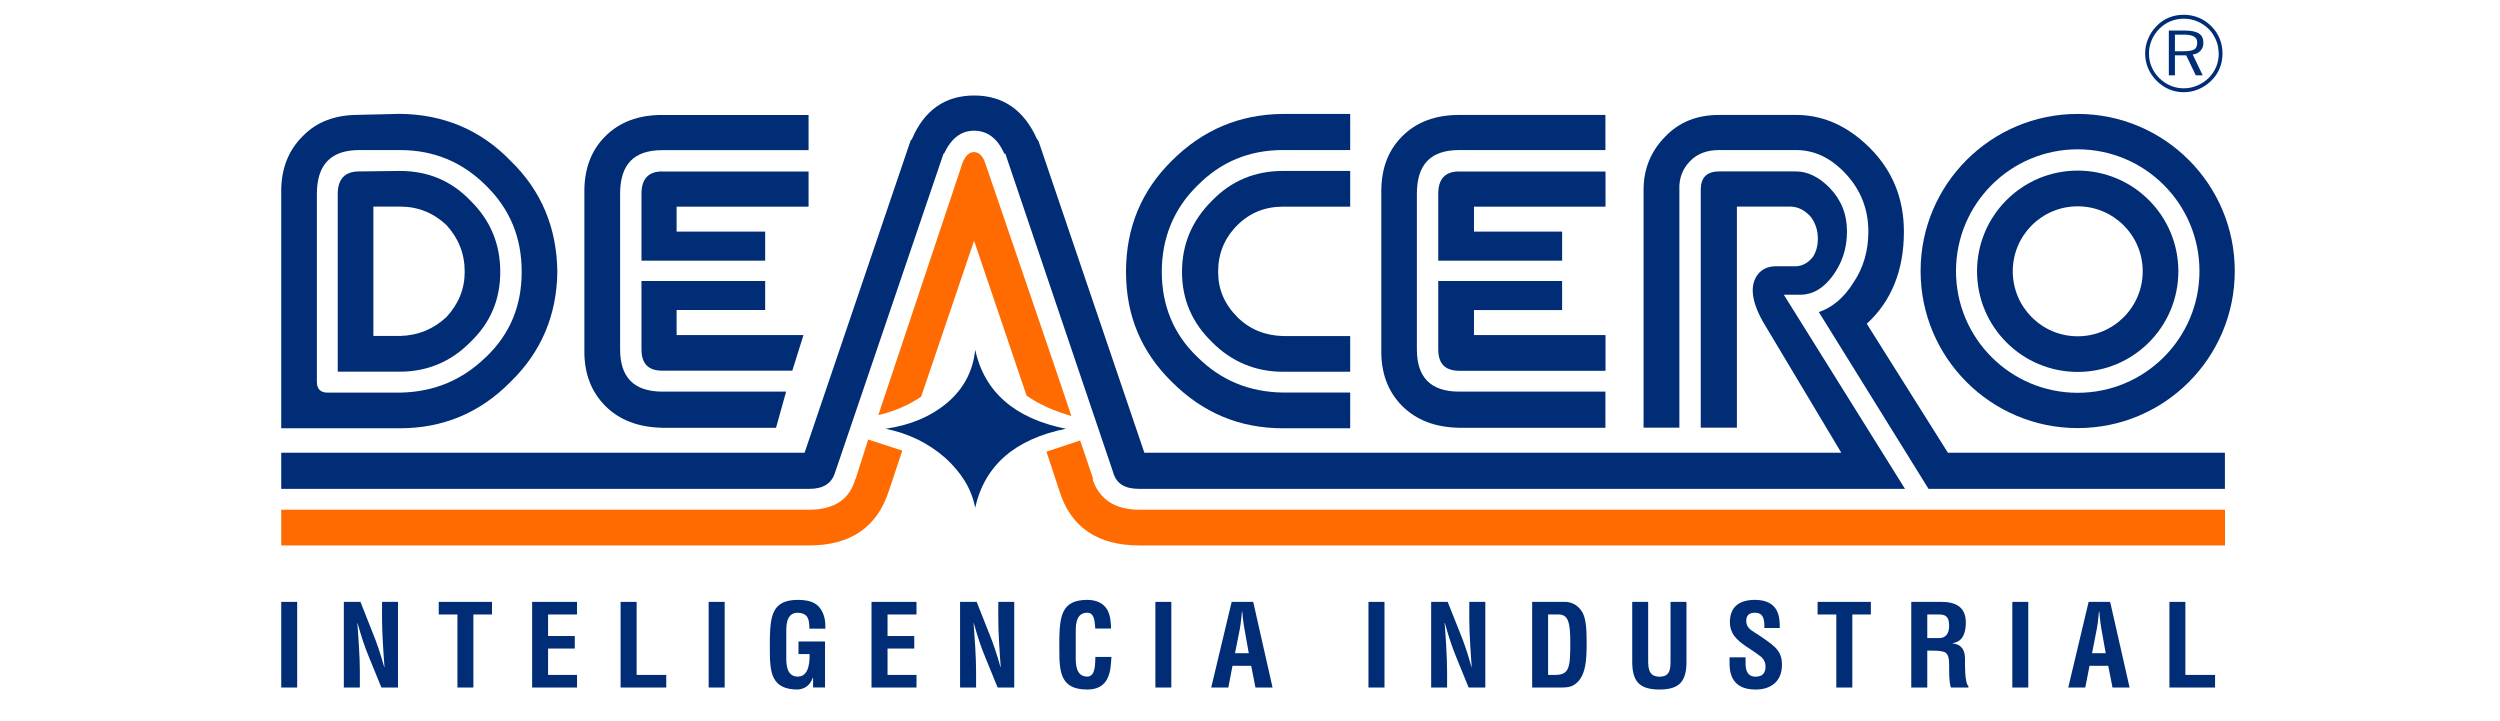
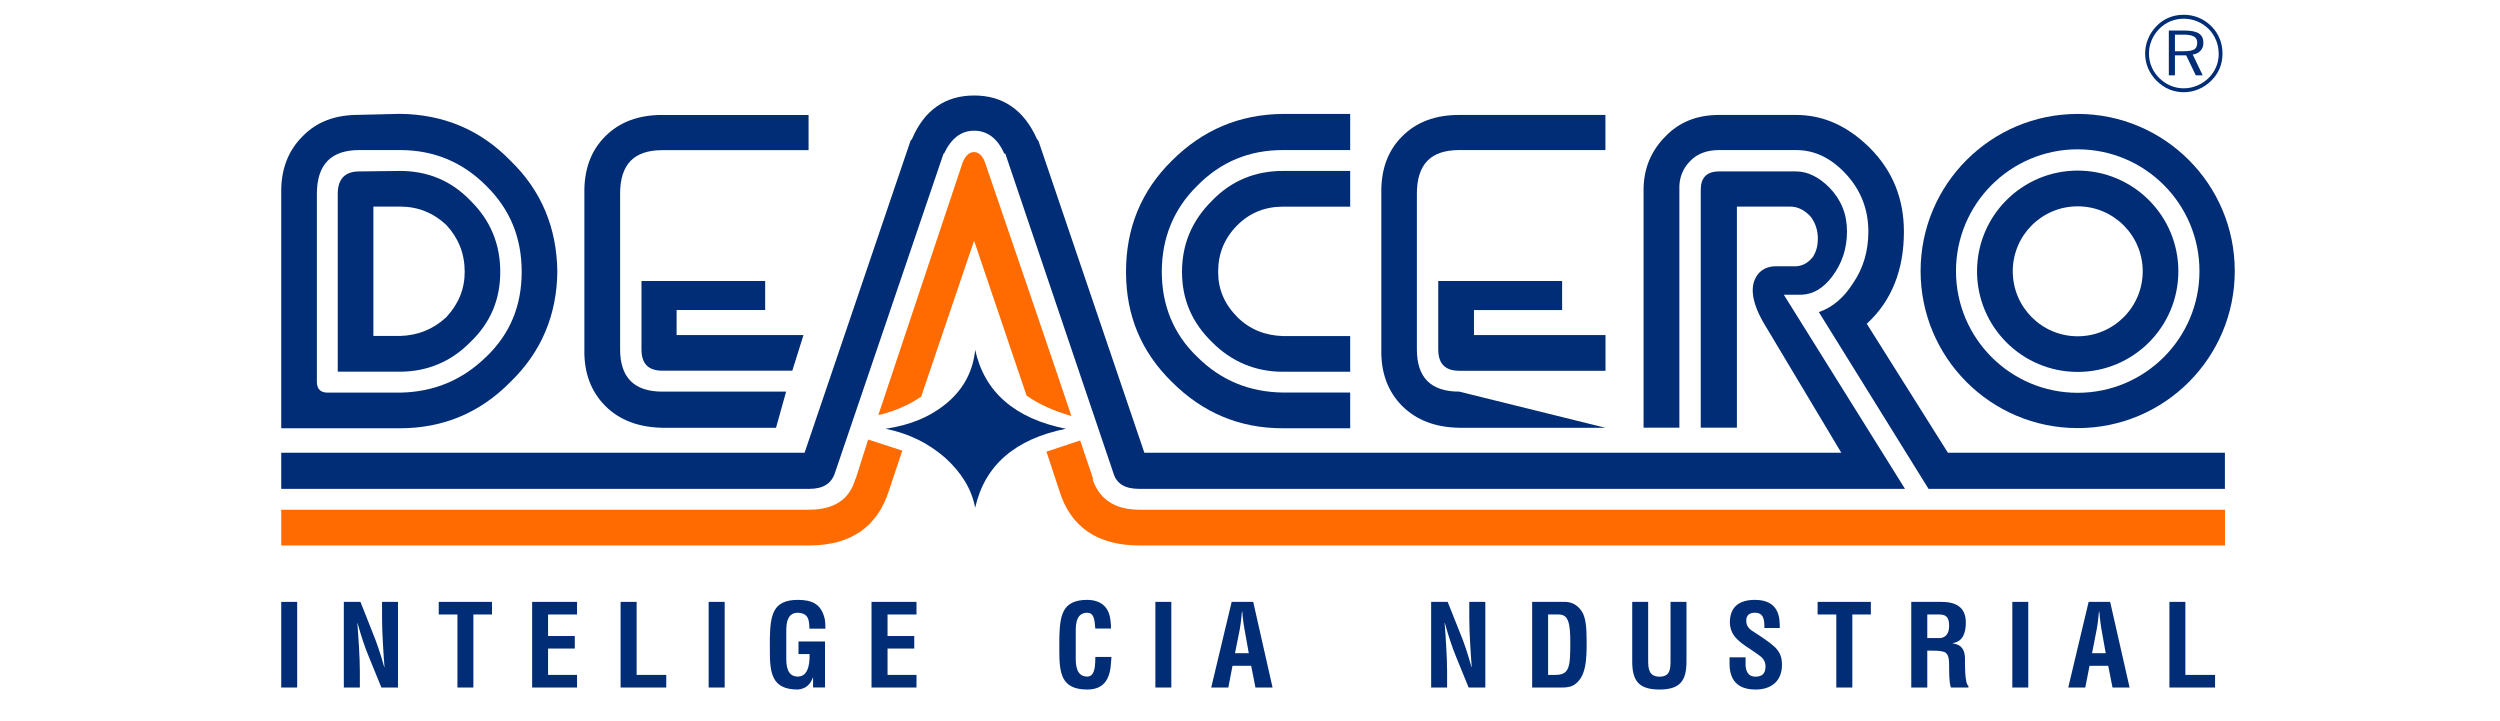
<svg xmlns="http://www.w3.org/2000/svg" width="156" zoomAndPan="magnify" viewBox="0 0 116.88 33.75" height="45" preserveAspectRatio="xMidYMid meet" version="1.0">
  <defs>
    <clipPath id="dc3afbb94b">
      <path d="M 100 0.004 L 104 0.004 L 104 5 L 100 5 Z M 100 0.004 " clip-rule="nonzero" />
    </clipPath>
  </defs>
  <g clip-path="url(#dc3afbb94b)">
    <path fill="#012d76" d="M 102.141 1.621 L 101.727 1.621 L 101.727 2.398 L 102.141 2.398 C 102.379 2.398 102.547 2.367 102.637 2.309 C 102.727 2.25 102.77 2.145 102.77 1.996 C 102.77 1.867 102.723 1.77 102.617 1.711 C 102.516 1.652 102.359 1.621 102.141 1.621 M 102.195 1.43 C 102.492 1.43 102.711 1.477 102.852 1.57 C 102.992 1.66 103.059 1.809 103.059 2.008 C 103.059 2.152 103.016 2.277 102.922 2.375 C 102.832 2.477 102.711 2.535 102.559 2.551 L 103.027 3.527 L 102.703 3.527 L 102.254 2.59 L 101.727 2.59 L 101.727 3.527 L 101.441 3.527 L 101.441 1.43 Z M 103.777 2.508 C 103.777 2.727 103.738 2.934 103.656 3.129 C 103.574 3.32 103.461 3.496 103.305 3.648 C 103.145 3.805 102.965 3.922 102.762 4.008 C 102.562 4.09 102.355 4.133 102.141 4.133 C 101.926 4.133 101.719 4.094 101.52 4.008 C 101.324 3.926 101.145 3.805 100.992 3.652 C 100.836 3.496 100.715 3.32 100.633 3.121 C 100.551 2.926 100.512 2.719 100.512 2.504 C 100.512 2.289 100.551 2.086 100.637 1.883 C 100.719 1.684 100.84 1.508 100.996 1.348 C 101.148 1.195 101.32 1.078 101.516 0.996 C 101.711 0.918 101.922 0.875 102.141 0.875 C 102.359 0.875 102.574 0.918 102.77 1 C 102.969 1.082 103.145 1.199 103.305 1.355 C 103.457 1.508 103.57 1.684 103.652 1.883 C 103.734 2.078 103.773 2.285 103.773 2.508 M 102.141 0.691 C 102.387 0.691 102.621 0.738 102.84 0.828 C 103.062 0.922 103.258 1.051 103.43 1.227 C 103.602 1.395 103.73 1.59 103.82 1.809 C 103.91 2.027 103.953 2.262 103.953 2.504 C 103.953 2.75 103.91 2.984 103.82 3.199 C 103.73 3.414 103.602 3.605 103.43 3.773 C 103.254 3.949 103.055 4.082 102.832 4.176 C 102.609 4.27 102.379 4.316 102.141 4.316 C 101.902 4.316 101.672 4.27 101.453 4.18 C 101.238 4.086 101.043 3.953 100.867 3.777 C 100.695 3.605 100.562 3.41 100.469 3.191 C 100.379 2.977 100.332 2.742 100.332 2.504 C 100.332 2.262 100.379 2.035 100.473 1.812 C 100.562 1.59 100.699 1.391 100.871 1.215 C 101.035 1.043 101.227 0.914 101.445 0.824 C 101.66 0.734 101.895 0.691 102.141 0.691 " fill-opacity="1" fill-rule="evenodd" />
  </g>
-   <path fill="#012d76" d="M 66.25 9.074 C 66.25 7.688 66.895 7.023 68.234 7.023 L 75.074 7.023 L 75.074 5.379 L 68.234 5.379 C 67.109 5.379 66.227 5.711 65.559 6.383 C 64.895 7.047 64.562 7.93 64.586 9.074 L 64.586 16.348 C 64.562 17.445 64.895 18.328 65.559 18.996 C 66.23 19.664 67.109 20 68.234 20.02 L 75.074 20.02 L 75.074 18.328 L 68.234 18.328 C 66.895 18.328 66.25 17.66 66.25 16.352 Z M 66.25 9.074 " fill-opacity="1" fill-rule="evenodd" />
-   <path fill="#012d76" d="M 68.234 8.023 C 67.562 8.023 67.25 8.383 67.25 9.074 L 67.25 12.199 L 73.047 12.199 L 73.047 10.84 L 68.922 10.84 L 68.922 9.672 L 75.078 9.672 L 75.078 8.027 L 68.234 8.027 Z M 68.234 8.023 " fill-opacity="1" fill-rule="evenodd" />
+   <path fill="#012d76" d="M 66.25 9.074 C 66.25 7.688 66.895 7.023 68.234 7.023 L 75.074 7.023 L 75.074 5.379 L 68.234 5.379 C 67.109 5.379 66.227 5.711 65.559 6.383 C 64.895 7.047 64.562 7.93 64.586 9.074 L 64.586 16.348 C 64.562 17.445 64.895 18.328 65.559 18.996 C 66.23 19.664 67.109 20 68.234 20.02 L 75.074 20.02 L 68.234 18.328 C 66.895 18.328 66.25 17.66 66.25 16.352 Z M 66.25 9.074 " fill-opacity="1" fill-rule="evenodd" />
  <path fill="#012d76" d="M 68.922 15.68 L 68.922 14.512 L 73.047 14.512 L 73.047 13.152 L 67.25 13.152 L 67.25 16.348 C 67.25 17.012 67.562 17.352 68.234 17.352 L 75.078 17.352 L 75.078 15.68 Z M 68.922 15.68 " fill-opacity="1" fill-rule="evenodd" />
  <path fill="#012d76" d="M 63.129 9.668 L 63.129 8 L 59.977 8 C 58.691 8 57.57 8.453 56.668 9.387 C 55.734 10.312 55.258 11.41 55.258 12.723 C 55.258 14.035 55.738 15.109 56.668 16.016 C 57.57 16.922 58.691 17.398 59.977 17.398 L 63.129 17.398 L 63.129 15.727 L 59.977 15.727 C 59.148 15.703 58.434 15.418 57.855 14.848 C 57.238 14.227 56.949 13.535 56.949 12.727 C 56.949 11.867 57.238 11.148 57.855 10.531 C 58.434 9.957 59.148 9.672 59.977 9.672 L 63.129 9.672 Z M 63.129 9.668 " fill-opacity="1" fill-rule="evenodd" />
  <path fill="#012d76" d="M 63.129 7.023 L 63.129 5.332 L 59.977 5.332 C 57.957 5.352 56.234 6.07 54.781 7.523 C 53.352 8.93 52.637 10.672 52.637 12.719 C 52.637 14.77 53.352 16.469 54.781 17.871 C 56.234 19.324 57.957 20.043 59.977 20.043 L 63.129 20.043 L 63.129 18.371 L 59.977 18.371 C 58.406 18.348 57.074 17.801 55.973 16.703 C 54.852 15.633 54.312 14.273 54.312 12.719 C 54.312 11.168 54.852 9.789 55.973 8.691 C 57.074 7.57 58.406 7.023 59.977 7.023 Z M 63.129 7.023 " fill-opacity="1" fill-rule="evenodd" />
  <path fill="#012d76" d="M 30.941 5.379 C 29.816 5.379 28.934 5.711 28.266 6.379 C 27.598 7.047 27.266 7.93 27.289 9.074 L 27.289 16.348 C 27.266 17.445 27.598 18.324 28.266 18.996 C 28.934 19.664 29.816 19.996 30.941 20.02 L 36.258 20.02 L 36.73 18.328 L 30.941 18.328 C 29.605 18.328 28.961 17.656 28.961 16.348 L 28.961 9.074 C 28.961 7.691 29.605 7.027 30.941 7.027 L 37.781 7.027 L 37.781 5.383 L 30.941 5.383 Z M 30.941 5.379 " fill-opacity="1" fill-rule="evenodd" />
-   <path fill="#012d76" d="M 30.941 8.023 C 30.27 8.023 29.961 8.383 29.961 9.074 L 29.961 12.199 L 35.75 12.199 L 35.75 10.84 L 31.605 10.84 L 31.605 9.672 L 37.781 9.672 L 37.781 8.027 L 30.941 8.027 Z M 30.941 8.023 " fill-opacity="1" fill-rule="evenodd" />
  <path fill="#012d76" d="M 31.605 14.508 L 35.75 14.508 L 35.75 13.152 L 29.961 13.152 L 29.961 16.348 C 29.961 17.012 30.27 17.348 30.938 17.348 L 37.02 17.348 L 37.543 15.68 L 31.605 15.68 Z M 31.605 14.508 " fill-opacity="1" fill-rule="evenodd" />
  <path fill="#012d76" d="M 22.688 16.703 C 21.566 17.801 20.23 18.348 18.66 18.375 L 15.273 18.375 C 14.941 18.375 14.77 18.207 14.77 17.871 L 14.77 9.074 C 14.77 7.691 15.441 7.023 16.754 7.023 L 18.66 7.023 C 20.23 7.023 21.57 7.57 22.691 8.691 C 23.809 9.789 24.355 11.121 24.355 12.719 C 24.355 14.316 23.809 15.633 22.691 16.703 M 23.832 17.871 C 25.285 16.465 26 14.727 26.023 12.719 C 26 10.672 25.285 8.93 23.832 7.523 C 22.426 6.07 20.688 5.352 18.656 5.328 L 16.723 5.375 C 15.605 5.375 14.746 5.711 14.102 6.379 C 13.434 7.043 13.074 7.926 13.102 9.074 L 13.102 20.043 L 18.656 20.043 C 20.66 20.043 22.402 19.328 23.832 17.871 " fill-opacity="1" fill-rule="evenodd" />
  <path fill="#012d76" d="M 20.828 10.527 C 21.398 11.148 21.688 11.863 21.688 12.723 C 21.688 13.531 21.398 14.227 20.828 14.844 C 20.211 15.414 19.496 15.699 18.66 15.723 L 17.414 15.723 L 17.414 9.668 L 18.66 9.668 C 19.496 9.668 20.211 9.953 20.828 10.527 M 21.949 9.383 C 21.062 8.453 19.945 8 18.66 8 L 16.75 8.023 C 16.078 8.023 15.746 8.383 15.746 9.074 L 15.746 17.395 L 18.656 17.395 C 19.941 17.395 21.062 16.918 21.949 16.012 C 22.902 15.105 23.352 14.008 23.352 12.723 C 23.352 11.438 22.902 10.312 21.949 9.383 " fill-opacity="1" fill-rule="evenodd" />
  <path fill="#012d76" d="M 48.535 6.594 L 48.465 6.496 C 47.867 5.16 46.891 4.469 45.531 4.469 C 44.172 4.469 43.195 5.16 42.625 6.496 L 42.551 6.594 L 37.594 21.188 L 13.102 21.188 L 13.102 22.879 L 37.809 22.879 C 38.453 22.879 38.855 22.641 39.02 22.117 L 44.098 7.188 L 44.121 7.188 C 44.457 6.477 44.914 6.117 45.531 6.117 C 46.145 6.117 46.629 6.477 46.938 7.188 L 46.988 7.188 L 52.039 22.117 C 52.188 22.641 52.586 22.879 53.258 22.879 L 89.094 22.879 L 83.422 13.793 L 84.262 13.793 C 84.781 13.77 85.258 13.508 85.688 12.938 C 86.137 12.34 86.379 11.648 86.379 10.836 C 86.379 10.023 86.113 9.359 85.562 8.785 C 85.066 8.285 84.543 8.023 83.992 8.023 L 80.395 8.023 C 79.816 8.023 79.535 8.312 79.535 8.883 L 79.535 20.016 L 81.227 20.016 L 81.227 9.668 L 83.707 9.668 C 84.09 9.668 84.398 9.836 84.684 10.145 C 84.898 10.434 85.016 10.77 85.016 11.172 C 85.016 11.48 84.949 11.766 84.781 12.027 C 84.566 12.293 84.328 12.434 84.016 12.461 L 82.992 12.461 C 82.66 12.48 82.398 12.598 82.207 12.84 C 81.824 13.34 81.898 14.078 82.445 15.055 L 86.113 21.188 L 53.496 21.188 L 48.539 6.594 Z M 48.535 6.594 " fill-opacity="1" fill-rule="evenodd" />
  <path fill="#012d76" d="M 41.383 20.066 C 42.457 20.281 43.383 20.734 44.176 21.426 C 44.934 22.117 45.41 22.879 45.578 23.762 C 46.027 21.762 47.461 20.543 49.824 20.066 C 47.438 19.59 46.008 18.348 45.578 16.371 C 45.48 17.348 45.055 18.184 44.266 18.852 C 43.504 19.492 42.551 19.898 41.383 20.066 " fill-opacity="1" fill-rule="evenodd" />
  <path fill="#012d76" d="M 97.176 6.988 C 100.324 6.988 102.875 9.539 102.875 12.688 C 102.875 15.832 100.324 18.383 97.176 18.383 C 94.031 18.383 91.48 15.832 91.48 12.688 C 91.48 9.539 94.031 6.988 97.176 6.988 M 97.176 5.332 C 93.117 5.332 89.824 8.625 89.824 12.684 C 89.824 16.746 93.117 20.035 97.176 20.035 C 101.238 20.035 104.527 16.746 104.527 12.684 C 104.527 8.625 101.238 5.332 97.176 5.332 M 97.176 9.656 C 95.496 9.656 94.137 11.016 94.137 12.695 C 94.137 14.375 95.496 15.738 97.176 15.738 C 98.855 15.738 100.219 14.375 100.219 12.695 C 100.219 11.016 98.855 9.656 97.176 9.656 M 97.176 7.984 C 94.574 7.984 92.465 10.094 92.465 12.695 C 92.465 15.297 94.574 17.406 97.176 17.406 C 99.777 17.406 101.887 15.301 101.887 12.695 C 101.887 10.094 99.777 7.984 97.176 7.984 " fill-opacity="1" fill-rule="evenodd" />
  <path fill="#012d76" d="M 78.535 8.883 C 78.508 8.336 78.699 7.879 79.031 7.547 C 79.363 7.188 79.84 7.023 80.391 7.023 L 83.996 7.023 C 84.848 7.023 85.613 7.379 86.309 8.121 C 87.023 8.883 87.379 9.789 87.379 10.84 C 87.379 11.746 87.141 12.559 86.664 13.25 C 86.234 13.938 85.684 14.395 85.062 14.605 L 90.195 22.879 L 104.066 22.879 L 104.066 21.188 L 91.102 21.188 L 87.305 15.152 C 88.473 14.082 89.043 12.629 89.043 10.84 C 89.043 9.312 88.523 8 87.453 6.926 C 86.398 5.879 85.254 5.379 83.992 5.379 L 80.391 5.379 C 79.363 5.379 78.531 5.711 77.887 6.379 C 77.219 7.047 76.859 7.883 76.859 8.883 L 76.859 20.016 L 78.535 20.016 Z M 78.535 8.883 " fill-opacity="1" fill-rule="evenodd" />
  <path fill="#ff6b00" d="M 53.258 23.855 C 52.113 23.855 51.375 23.359 51.062 22.402 L 51.113 22.453 L 50.492 20.613 L 48.914 21.137 L 49.512 22.949 C 50.035 24.668 51.305 25.527 53.258 25.527 L 104.07 25.527 L 104.07 23.855 Z M 45.527 7.117 C 45.312 7.117 45.148 7.262 45.004 7.57 L 41.047 19.422 L 41.168 19.398 C 41.906 19.207 42.527 18.922 43.051 18.562 L 45.527 11.266 L 47.984 18.516 C 48.559 18.918 49.25 19.23 50.082 19.469 C 49.105 16.559 47.746 12.602 46.027 7.57 C 45.91 7.262 45.719 7.117 45.527 7.117 M 41.547 22.949 L 42.168 21.09 L 40.57 20.57 L 39.973 22.453 L 39.973 22.402 C 39.715 23.359 38.996 23.855 37.801 23.855 L 13.102 23.855 L 13.102 25.527 L 37.801 25.527 C 39.754 25.527 41 24.668 41.547 22.949 " fill-opacity="1" fill-rule="evenodd" />
  <path fill="#012d76" d="M 13.102 28.168 L 13.848 28.168 L 13.848 32.176 L 13.102 32.176 Z M 13.102 28.168 " fill-opacity="1" fill-rule="nonzero" />
  <path fill="#012d76" d="M 17.82 28.168 L 18.566 28.168 L 18.566 32.176 L 17.789 32.176 L 17.207 30.75 C 17.008 30.273 16.848 29.789 16.672 29.156 L 16.664 29.156 C 16.688 29.488 16.719 29.895 16.742 30.301 C 16.766 30.699 16.781 31.102 16.781 31.422 L 16.781 32.176 L 16.031 32.176 L 16.031 28.168 L 16.809 28.168 L 17.387 29.629 C 17.578 30.094 17.738 30.566 17.922 31.219 L 17.934 31.219 C 17.906 30.855 17.879 30.465 17.859 30.082 C 17.836 29.695 17.82 29.312 17.82 28.957 Z M 17.82 28.168 " fill-opacity="1" fill-rule="nonzero" />
  <path fill="#012d76" d="M 20.473 28.168 L 22.965 28.168 L 22.965 28.758 L 22.094 28.758 L 22.094 32.176 L 21.348 32.176 L 21.348 28.758 L 20.473 28.758 Z M 20.473 28.168 " fill-opacity="1" fill-rule="nonzero" />
  <path fill="#012d76" d="M 24.844 32.176 L 24.844 28.168 L 26.945 28.168 L 26.945 28.758 L 25.59 28.758 L 25.59 29.766 L 26.84 29.766 L 26.84 30.352 L 25.59 30.352 L 25.59 31.586 L 26.945 31.586 L 26.945 32.176 Z M 24.844 32.176 " fill-opacity="1" fill-rule="nonzero" />
  <path fill="#012d76" d="M 28.984 32.176 L 28.984 28.168 L 29.734 28.168 L 29.734 31.586 L 31.121 31.586 L 31.121 32.176 Z M 28.984 32.176 " fill-opacity="1" fill-rule="nonzero" />
  <path fill="#012d76" d="M 33.105 28.168 L 33.855 28.168 L 33.855 32.176 L 33.105 32.176 Z M 33.105 28.168 " fill-opacity="1" fill-rule="nonzero" />
  <path fill="#012d76" d="M 35.969 29.852 C 36 28.832 36.078 28.074 37.277 28.074 C 37.918 28.078 38.359 28.242 38.531 28.938 C 38.57 29.098 38.562 29.262 38.57 29.422 L 37.82 29.422 C 37.812 29.02 37.785 28.699 37.277 28.676 C 36.691 28.676 36.738 29.375 36.738 29.684 L 36.738 30.793 C 36.738 31.125 36.766 31.664 37.277 31.664 C 37.703 31.664 37.844 31.211 37.828 30.609 L 37.309 30.609 L 37.309 30.02 L 38.551 30.02 L 38.551 32.172 L 37.992 32.172 L 37.992 31.715 L 37.98 31.715 C 37.832 32.129 37.547 32.246 37.277 32.27 C 36.047 32.27 35.969 31.488 35.969 30.422 L 35.969 29.848 Z M 35.969 29.852 " fill-opacity="1" fill-rule="nonzero" />
  <path fill="#012d76" d="M 40.727 32.176 L 40.727 28.168 L 42.832 28.168 L 42.832 28.758 L 41.477 28.758 L 41.477 29.766 L 42.727 29.766 L 42.727 30.352 L 41.477 30.352 L 41.477 31.586 L 42.832 31.586 L 42.832 32.176 Z M 40.727 32.176 " fill-opacity="1" fill-rule="nonzero" />
-   <path fill="#012d76" d="M 46.66 28.168 L 47.406 28.168 L 47.406 32.176 L 46.629 32.176 L 46.047 30.75 C 45.848 30.273 45.688 29.789 45.512 29.156 L 45.504 29.156 C 45.527 29.488 45.559 29.895 45.582 30.301 C 45.605 30.699 45.621 31.102 45.621 31.422 L 45.621 32.176 L 44.871 32.176 L 44.871 28.168 L 45.648 28.168 L 46.227 29.629 C 46.418 30.094 46.578 30.566 46.762 31.219 L 46.773 31.219 C 46.746 30.855 46.719 30.465 46.699 30.082 C 46.676 29.695 46.66 29.312 46.66 28.957 Z M 46.66 28.168 " fill-opacity="1" fill-rule="nonzero" />
  <path fill="#012d76" d="M 51.957 30.746 C 51.949 30.824 51.945 30.902 51.938 30.977 C 51.902 31.711 51.656 32.27 50.824 32.27 C 49.594 32.27 49.516 31.492 49.516 30.422 L 49.516 29.852 C 49.547 28.832 49.629 28.074 50.824 28.074 C 51.492 28.082 51.867 28.426 51.918 29.109 C 51.93 29.211 51.941 29.309 51.934 29.414 L 51.199 29.414 C 51.168 29.156 51.191 28.676 50.824 28.676 C 50.238 28.676 50.285 29.375 50.285 29.684 L 50.285 30.793 C 50.285 31.125 50.312 31.664 50.824 31.664 C 51.234 31.664 51.188 31.004 51.203 30.746 Z M 51.957 30.746 " fill-opacity="1" fill-rule="nonzero" />
  <path fill="#012d76" d="M 54.012 28.168 L 54.758 28.168 L 54.758 32.176 L 54.012 32.176 Z M 54.012 28.168 " fill-opacity="1" fill-rule="nonzero" />
  <path fill="#012d76" d="M 56.625 32.176 L 57.582 28.168 L 58.59 28.168 L 59.496 32.176 L 58.695 32.176 L 58.496 31.16 L 57.621 31.16 L 57.426 32.176 Z M 57.742 30.57 L 58.383 30.57 L 58.18 29.434 C 58.141 29.246 58.125 29.066 58.102 28.879 C 58.098 28.789 58.086 28.699 58.078 28.613 L 58.066 28.613 C 58.055 28.699 58.043 28.789 58.039 28.879 C 58.016 29.066 58 29.25 57.965 29.434 L 57.738 30.57 Z M 57.742 30.57 " fill-opacity="1" fill-rule="nonzero" />
-   <path fill="#012d76" d="M 63.984 28.168 L 64.734 28.168 L 64.734 32.176 L 63.984 32.176 Z M 63.984 28.168 " fill-opacity="1" fill-rule="nonzero" />
  <path fill="#012d76" d="M 68.703 28.168 L 69.453 28.168 L 69.453 32.176 L 68.672 32.176 L 68.09 30.75 C 67.895 30.273 67.734 29.789 67.559 29.156 L 67.547 29.156 C 67.574 29.488 67.605 29.895 67.625 30.301 C 67.648 30.699 67.664 31.102 67.664 31.422 L 67.664 32.176 L 66.918 32.176 L 66.918 28.168 L 67.691 28.168 L 68.273 29.629 C 68.465 30.094 68.625 30.566 68.805 31.219 L 68.816 31.219 C 68.789 30.855 68.762 30.465 68.742 30.082 C 68.719 29.695 68.703 29.312 68.703 28.957 Z M 68.703 28.168 " fill-opacity="1" fill-rule="nonzero" />
  <path fill="#012d76" d="M 71.645 32.176 L 71.645 28.168 L 73.203 28.168 C 73.387 28.168 73.746 28.25 73.977 28.625 C 74.148 28.902 74.195 29.344 74.195 30.008 C 74.195 30.797 74.195 31.711 73.582 32.066 C 73.418 32.164 73.211 32.176 73.027 32.176 Z M 72.719 31.586 C 73.387 31.586 73.43 31.234 73.43 30.074 C 73.43 29.129 73.332 28.758 72.883 28.758 L 72.391 28.758 L 72.391 31.586 Z M 72.719 31.586 " fill-opacity="1" fill-rule="nonzero" />
  <path fill="#012d76" d="M 78.121 28.168 L 78.867 28.168 L 78.867 30.961 C 78.867 31.848 78.578 32.27 77.602 32.27 C 76.625 32.27 76.328 31.848 76.328 30.961 L 76.328 28.168 L 77.074 28.168 L 77.074 30.898 C 77.074 31.285 77.102 31.668 77.609 31.668 C 78.117 31.668 78.121 31.281 78.121 30.898 Z M 78.121 28.168 " fill-opacity="1" fill-rule="nonzero" />
  <path fill="#012d76" d="M 82.512 29.387 C 82.52 29.027 82.488 28.676 82.074 28.676 C 81.824 28.676 81.664 28.781 81.664 29.051 C 81.664 29.355 81.855 29.473 82.09 29.621 C 82.336 29.777 82.789 30.078 83 30.281 C 83.254 30.531 83.336 30.77 83.336 31.117 C 83.336 31.879 82.832 32.27 82.102 32.27 C 81.203 32.27 80.883 31.77 80.883 31.055 L 80.883 30.762 L 81.633 30.762 L 81.633 30.996 C 81.617 31.387 81.734 31.668 82.102 31.668 C 82.418 31.668 82.566 31.504 82.566 31.199 C 82.566 30.961 82.461 30.801 82.27 30.672 C 81.879 30.367 81.395 30.148 81.09 29.746 C 80.965 29.566 80.898 29.348 80.898 29.133 C 80.898 28.449 81.281 28.074 82.07 28.074 C 83.262 28.074 83.23 28.996 83.234 29.391 L 82.516 29.391 Z M 82.512 29.387 " fill-opacity="1" fill-rule="nonzero" />
  <path fill="#012d76" d="M 85.004 28.168 L 87.496 28.168 L 87.496 28.758 L 86.629 28.758 L 86.629 32.176 L 85.879 32.176 L 85.879 28.758 L 85.004 28.758 Z M 85.004 28.168 " fill-opacity="1" fill-rule="nonzero" />
  <path fill="#012d76" d="M 90.137 30.449 L 90.137 32.176 L 89.387 32.176 L 89.387 28.168 L 90.801 28.168 C 91.449 28.168 91.941 28.395 91.941 29.133 C 91.941 29.57 91.828 30.027 91.324 30.098 L 91.324 30.109 C 91.77 30.168 91.902 30.449 91.902 30.836 C 91.902 31 91.879 31.98 92.062 32.102 L 92.062 32.176 L 91.242 32.176 C 91.148 31.918 91.164 31.43 91.16 31.16 C 91.156 30.914 91.16 30.578 90.906 30.504 C 90.703 30.445 90.48 30.449 90.27 30.449 Z M 90.137 29.863 L 90.723 29.863 C 90.969 29.848 91.16 29.688 91.16 29.285 C 91.16 28.836 90.973 28.762 90.691 28.758 L 90.137 28.758 Z M 90.137 29.863 " fill-opacity="1" fill-rule="nonzero" />
  <path fill="#012d76" d="M 94.117 28.168 L 94.863 28.168 L 94.863 32.176 L 94.117 32.176 Z M 94.117 28.168 " fill-opacity="1" fill-rule="nonzero" />
  <path fill="#012d76" d="M 96.734 32.176 L 97.688 28.168 L 98.695 28.168 L 99.605 32.176 L 98.805 32.176 L 98.605 31.16 L 97.73 31.16 L 97.531 32.176 L 96.73 32.176 Z M 97.848 30.57 L 98.488 30.57 L 98.285 29.434 C 98.25 29.246 98.234 29.066 98.211 28.879 C 98.207 28.789 98.195 28.699 98.184 28.613 L 98.172 28.613 C 98.16 28.699 98.152 28.789 98.145 28.879 C 98.125 29.066 98.109 29.25 98.07 29.434 Z M 97.848 30.57 " fill-opacity="1" fill-rule="nonzero" />
  <path fill="#012d76" d="M 101.469 32.176 L 101.469 28.168 L 102.215 28.168 L 102.215 31.586 L 103.605 31.586 L 103.605 32.176 Z M 101.469 32.176 " fill-opacity="1" fill-rule="nonzero" />
</svg>